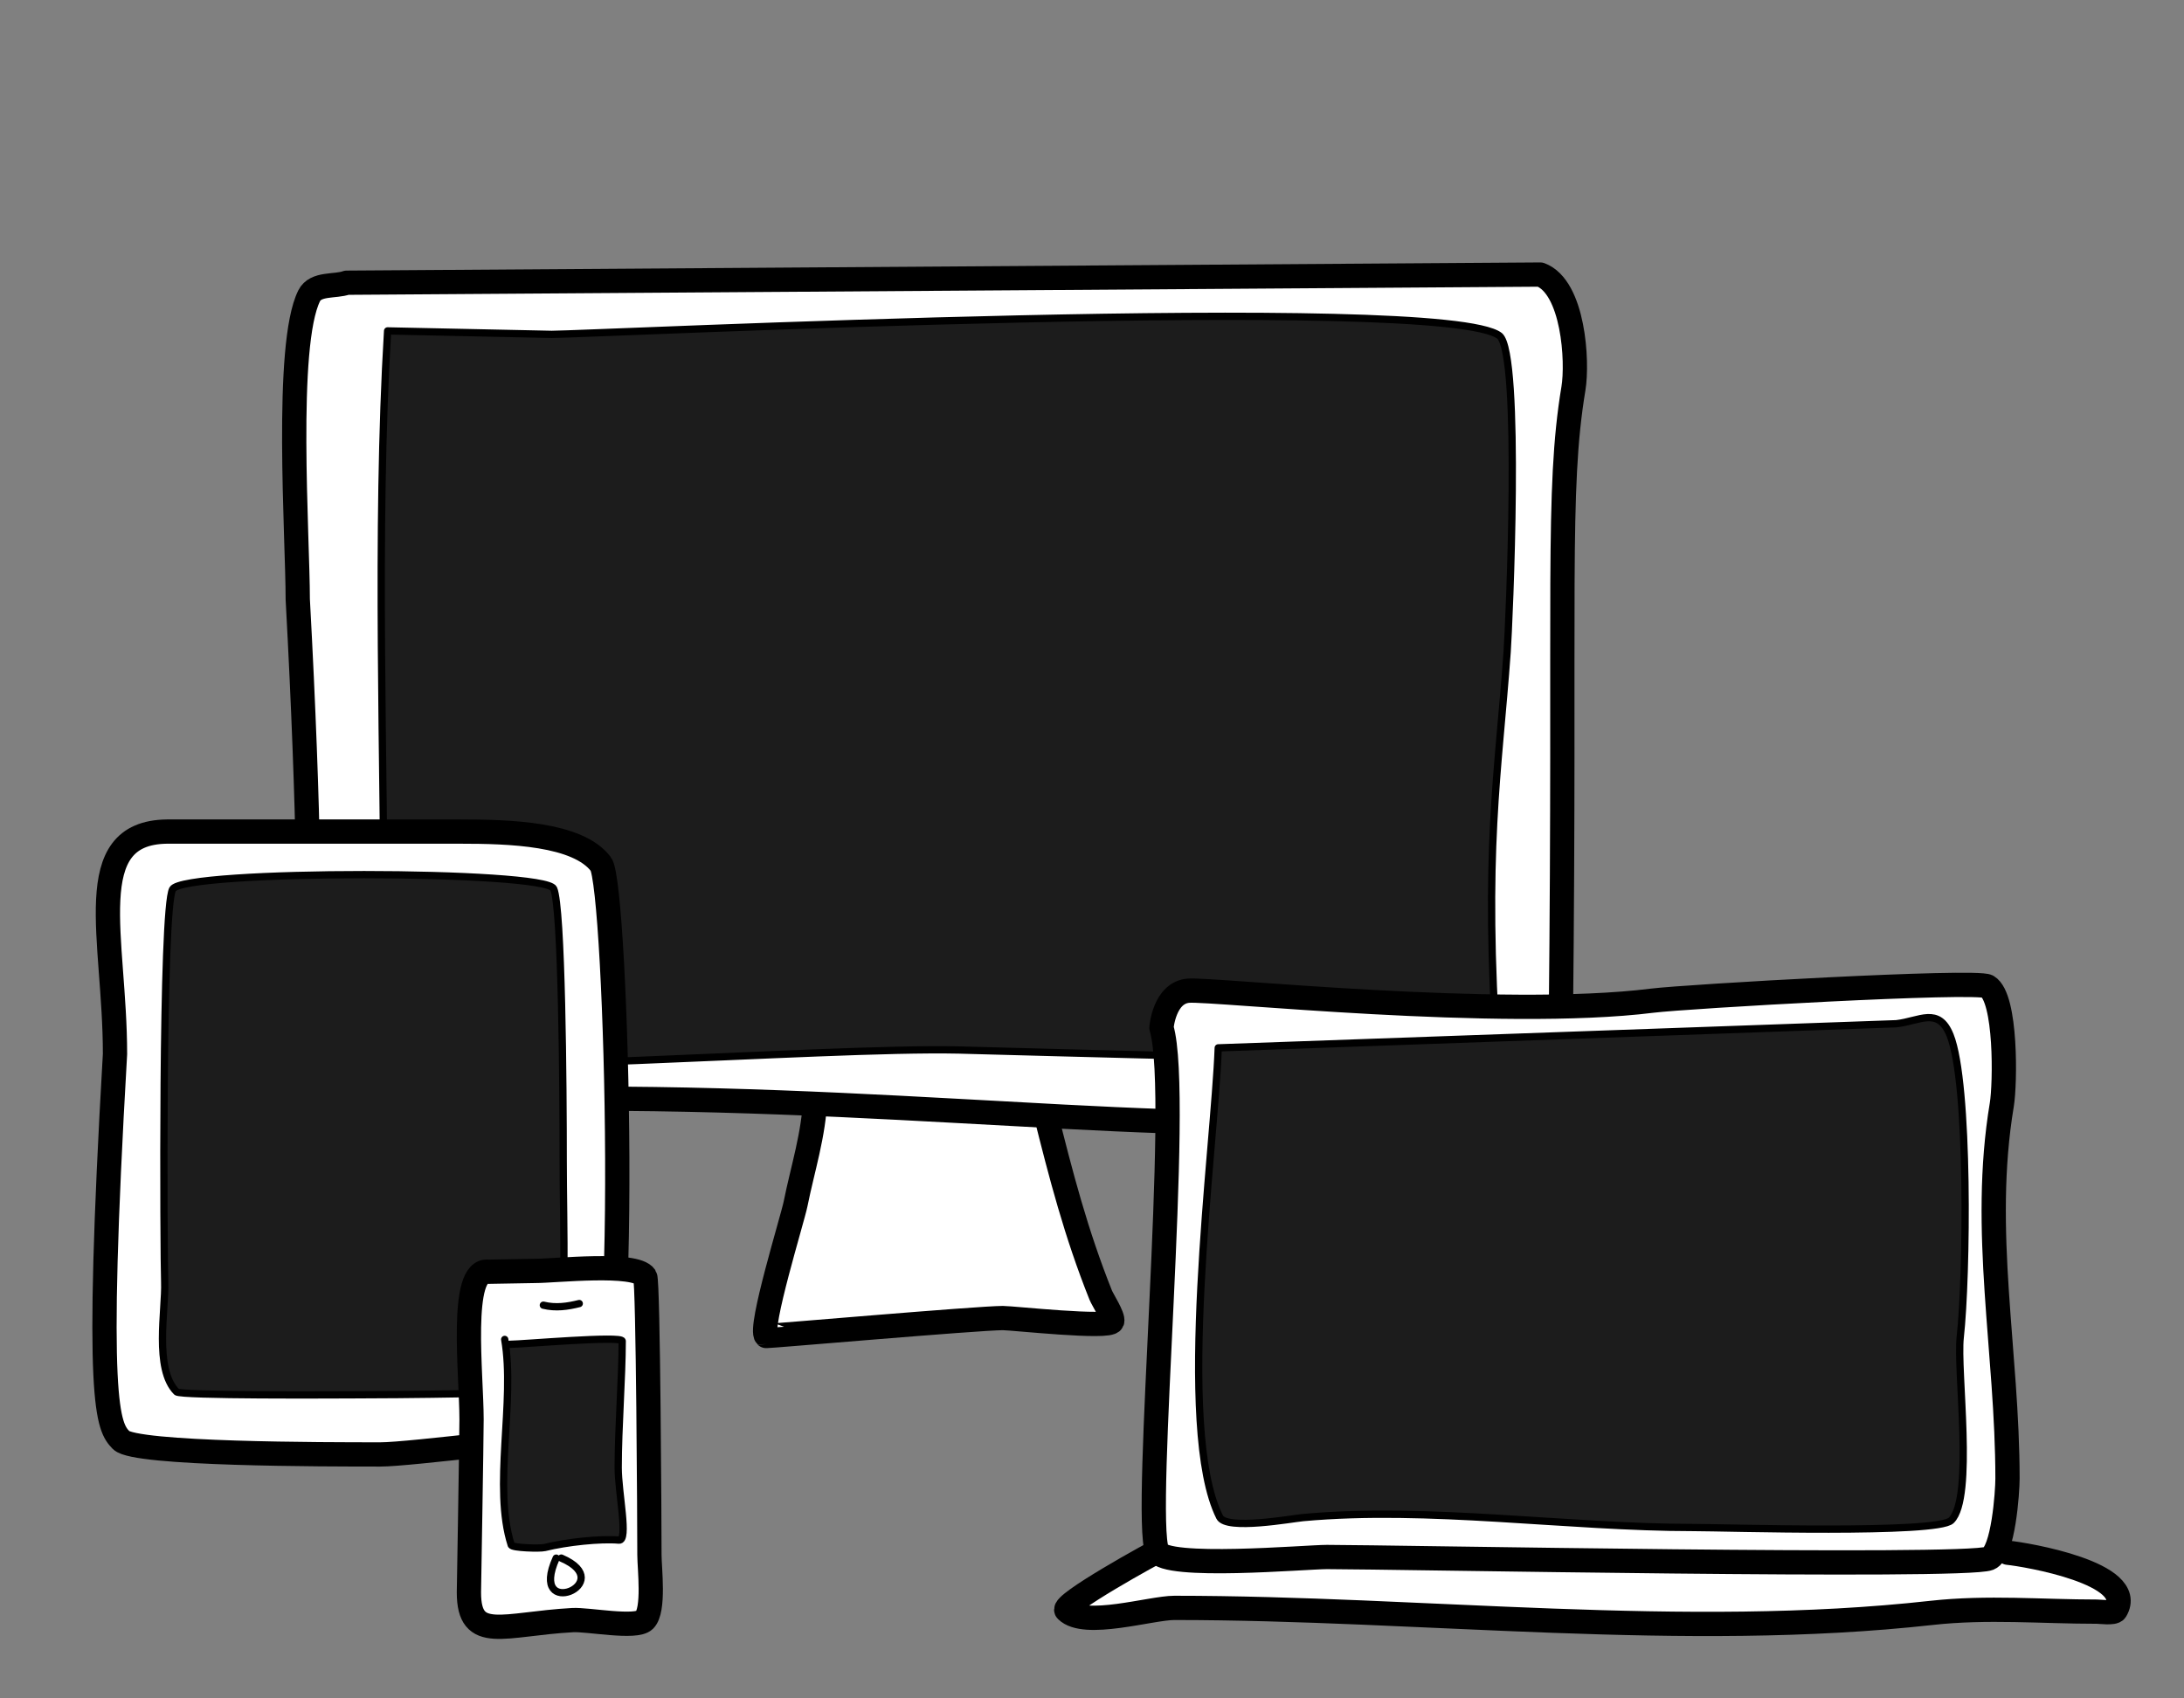
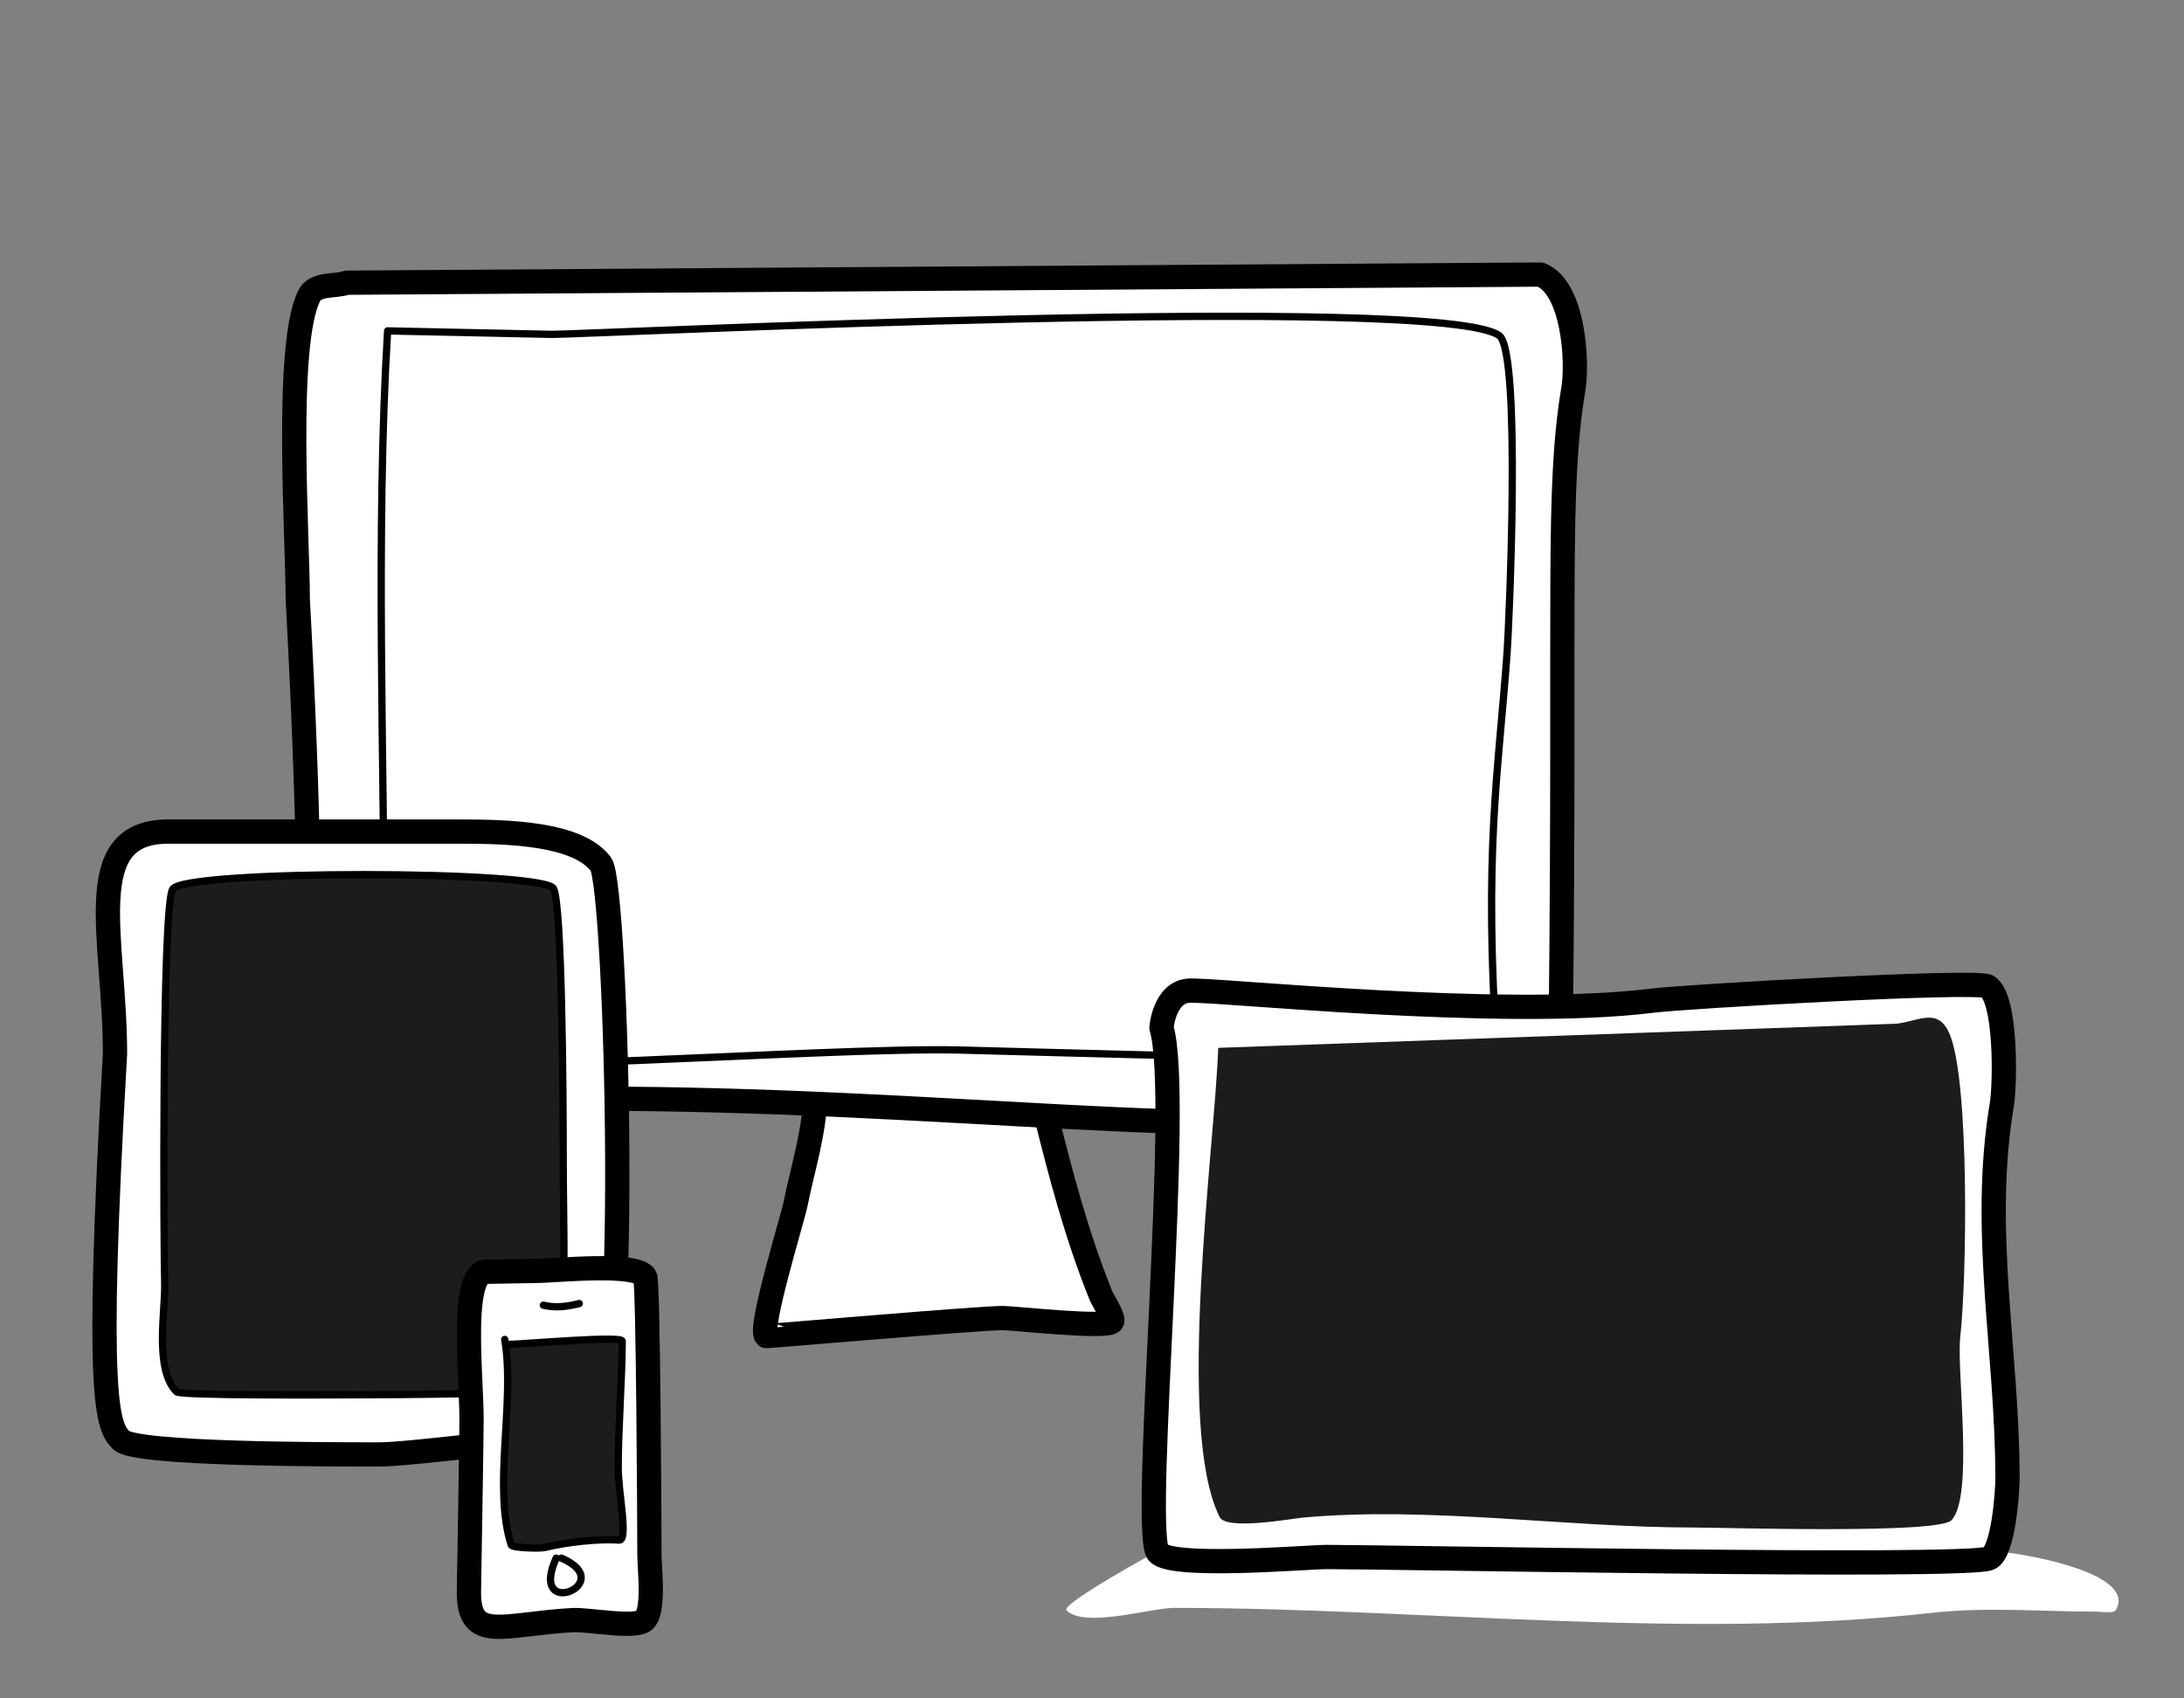
<svg xmlns="http://www.w3.org/2000/svg" version="1.1" x="0" y="0" width="450" height="350" viewBox="0, 0, 450, 350">
  <rect x="0" y="0" width="450" height="350" fill="#808080" stroke="none" />
  <g id="Layer_1">
    <g>
      <g>
        <path d="M167.961,226.228 C167.725,233.684 165.354,240.945 163.926,248.084 C163.312,251.153 156.304,273.751 157.873,275.32 C157.98,275.427 201.614,271.622 206.63,271.622 C208.693,271.622 228.649,273.823 229.159,272.294 C229.469,271.362 227.172,267.831 226.805,266.914 C221.694,254.136 218.597,242.152 215.372,229.254" fill="#FFFFFF" />
        <path d="M167.961,226.228 C167.725,233.684 165.354,240.945 163.926,248.084 C163.312,251.153 156.304,273.751 157.873,275.32 C157.98,275.427 201.614,271.622 206.63,271.622 C208.693,271.622 228.649,273.823 229.159,272.294 C229.469,271.362 227.172,267.831 226.805,266.914 C221.694,254.136 218.597,242.152 215.372,229.254" fill-opacity="0" stroke="#000000" stroke-width="5" stroke-linecap="round" stroke-linejoin="round" />
      </g>
      <g>
        <path d="M71.438,58.261 C69.041,59.13 65.035,58.289 63.704,60.951 C58.628,71.104 61.351,110.666 61.351,123.494 C66.313,214.608 61.265,226.655 64.325,228.49 C144.149,222.466 209.623,231.43 259.403,231.43 C276.232,231.43 301.829,236.613 316.902,229.076 C322.118,226.468 321.211,214.293 321.609,209.91 C322.539,122.679 320.688,101.113 324.193,80.083 C325.125,74.489 324.215,59.149 317.363,56.58 z" fill="#FFFFFF" />
        <path d="M71.438,58.261 C69.041,59.13 65.035,58.289 63.704,60.951 C58.628,71.104 61.351,110.666 61.351,123.494 C66.313,214.608 61.265,226.655 64.325,228.49 C144.149,222.466 209.623,231.43 259.403,231.43 C276.232,231.43 301.829,236.613 316.902,229.076 C322.118,226.468 321.211,214.293 321.609,209.91 C322.539,122.679 320.688,101.113 324.193,80.083 C325.125,74.489 324.215,59.149 317.363,56.58 z" fill-opacity="0" stroke="#000000" stroke-width="5" stroke-linecap="round" stroke-linejoin="round" />
      </g>
      <g>
-         <path d="M79.863,68.19 C77.367,109.506 79.191,157.014 79.191,198.319 C79.191,201.214 76.474,216.481 79.191,217.821 C88.231,222.281 169.266,215.761 197.519,216.382 C204.227,216.529 306.682,219.532 308.514,218.158 C305.611,175.401 308.753,159.326 310.532,134.416 C310.934,128.795 313.456,73.062 308.98,69.216 C297.622,60.332 121.563,68.906 113.69,68.906 z" fill="#1C1C1C" />
        <path d="M79.863,68.19 C77.367,109.506 79.191,157.014 79.191,198.319 C79.191,201.214 76.474,216.481 79.191,217.821 C88.231,222.281 169.266,215.761 197.519,216.382 C204.227,216.529 306.682,219.532 308.514,218.158 C305.611,175.401 308.753,159.326 310.532,134.416 C310.934,128.795 313.456,73.062 308.98,69.216 C297.622,60.332 121.563,68.906 113.69,68.906 z" fill-opacity="0" stroke="#000000" stroke-width="1.5" stroke-linecap="round" stroke-linejoin="round" />
      </g>
    </g>
    <g>
      <g>
        <path d="M34.382,171.369 C16.405,171.608 23.696,193.314 23.696,217.206 C19.486,289.904 22.243,293.959 24.967,296.791 C27.792,299.727 66.985,299.727 78.369,299.727 C84.657,299.727 114.916,295.68 121.575,295.837 C130.248,296.042 127.105,182.474 123.821,178.095 C119.076,171.768 104.989,171.369 94.751,171.369 z" fill="#FFFFFF" />
        <path d="M34.382,171.369 C16.405,171.608 23.696,193.314 23.696,217.206 C19.486,289.904 22.243,293.959 24.967,296.791 C27.792,299.727 66.985,299.727 78.369,299.727 C84.657,299.727 114.916,295.68 121.575,295.837 C130.248,296.042 127.105,182.474 123.821,178.095 C119.076,171.768 104.989,171.369 94.751,171.369 z" fill-opacity="0" stroke="#000000" stroke-width="5" stroke-linecap="round" stroke-linejoin="round" />
      </g>
      <g>
        <path d="M35.569,183.247 C33.32,187.31 33.73,258.774 33.935,264.303 C34.139,269.831 31.691,282.126 36.392,286.827 C37.213,287.649 69.181,287.441 72.226,287.441 C79.598,287.441 114.664,287.21 114.818,286.213 C116.866,272.903 116.046,251.973 116.046,239.321 C116.046,223.859 115.787,186.952 114.074,183.138 C112.361,179.324 37.818,179.184 35.569,183.247 z" fill="#1C1C1C" />
        <path d="M35.569,183.247 C33.32,187.31 33.73,258.774 33.935,264.303 C34.139,269.831 31.691,282.126 36.392,286.827 C37.213,287.649 69.181,287.441 72.226,287.441 C79.598,287.441 114.664,287.21 114.818,286.213 C116.866,272.903 116.046,251.973 116.046,239.321 C116.046,223.859 115.787,186.952 114.074,183.138 C112.361,179.324 37.818,179.184 35.569,183.247 z" fill-opacity="0" stroke="#000000" stroke-width="1.5" stroke-linecap="round" stroke-linejoin="round" />
      </g>
    </g>
    <g>
      <g>
        <path d="M100.642,262.077 C94.589,261.236 97.16,283.304 97.16,292.507 C97.16,296.434 96.618,328.011 96.618,328.157 C96.618,338.582 103.669,334.657 118.007,333.866 C121.148,333.693 131.023,335.646 132.803,333.866 C134.881,331.787 133.811,323.231 133.811,320.416 C133.811,314.801 133.57,264.052 132.926,263.086 C130.919,260.075 114.42,261.908 110.274,261.908 z" fill="#FFFFFF" />
        <path d="M100.642,262.077 C94.589,261.236 97.16,283.304 97.16,292.507 C97.16,296.434 96.618,328.011 96.618,328.157 C96.618,338.582 103.669,334.657 118.007,333.866 C121.148,333.693 131.023,335.646 132.803,333.866 C134.881,331.787 133.811,323.231 133.811,320.416 C133.811,314.801 133.57,264.052 132.926,263.086 C130.919,260.075 114.42,261.908 110.274,261.908 z" fill-opacity="0" stroke="#000000" stroke-width="5" stroke-linecap="round" stroke-linejoin="round" />
      </g>
      <path d="M114.598,321.095 C108.684,334.158 127.718,326.259 115.654,321.088" fill-opacity="0" stroke="#000000" stroke-width="1.5" stroke-linecap="round" stroke-linejoin="round" />
      <g>
        <path d="M103.993,276.025 C106.191,288.812 101.483,306.467 105.338,318.393 C105.532,318.995 111.285,319.149 112.244,318.909 C116.737,317.786 123.721,317.046 127.53,317.384 C129.563,317.564 127.377,307.71 127.377,302.431 C127.377,294.126 128.203,283.858 128.203,276.361 C128.203,275.201 107.537,277.034 105.001,277.034" fill="#1C1C1C" />
        <path d="M103.993,276.025 C106.191,288.812 101.483,306.467 105.338,318.393 C105.532,318.995 111.285,319.149 112.244,318.909 C116.737,317.786 123.721,317.046 127.53,317.384 C129.563,317.564 127.377,307.71 127.377,302.431 C127.377,294.126 128.203,283.858 128.203,276.361 C128.203,275.201 107.537,277.034 105.001,277.034" fill-opacity="0" stroke="#000000" stroke-width="1.5" stroke-linecap="round" stroke-linejoin="round" />
      </g>
      <path d="M111.955,268.969 C114.495,269.592 116.929,269.239 119.353,268.633" fill-opacity="0" stroke="#000000" stroke-width="1.5" stroke-linecap="round" stroke-linejoin="round" />
    </g>
    <g>
      <g>
        <path d="M239.891,318.952 C237.679,320 218.488,330.609 219.745,331.866 C223.465,335.586 237.149,331.349 241.957,331.349 C292.943,331.349 346.986,338.046 397.957,332.382 C409.49,331.101 420.679,332.124 432.049,332.124 C432.709,332.124 435.532,332.517 435.923,331.866 C440.504,324.231 417.437,320.358 413.711,319.985" fill="#FFFFFF" />
-         <path d="M239.891,318.952 C237.679,320 218.488,330.609 219.745,331.866 C223.465,335.586 237.149,331.349 241.957,331.349 C292.943,331.349 346.986,338.046 397.957,332.382 C409.49,331.101 420.679,332.124 432.049,332.124 C432.709,332.124 435.532,332.517 435.923,331.866 C440.504,324.231 417.437,320.358 413.711,319.985" fill-opacity="0" stroke="#000000" stroke-width="5" stroke-linecap="round" stroke-linejoin="round" />
      </g>
      <g>
        <path d="M239.311,211.802 C243.587,225.936 235.375,312.053 238.429,319.687 C239.927,323.433 269.084,320.863 273.41,320.863 C286.412,320.863 404.766,323.175 409.81,321.157 C412.787,319.967 413.632,307.42 413.632,304.695 C413.632,278.592 408.118,253.705 412.456,227.676 C413.181,223.328 413.432,205.626 409.516,203.277 C407.244,201.913 347.426,205.343 340.435,206.217 C309.29,210.11 249.943,203.76 244.896,204.159 C239.849,204.557 239.311,211.802 239.311,211.802 z" fill="#FFFFFF" />
        <path d="M239.311,211.802 C243.587,225.936 235.375,312.053 238.429,319.687 C239.927,323.433 269.084,320.863 273.41,320.863 C286.412,320.863 404.766,323.175 409.81,321.157 C412.787,319.967 413.632,307.42 413.632,304.695 C413.632,278.592 408.118,253.705 412.456,227.676 C413.181,223.328 413.432,205.626 409.516,203.277 C407.244,201.913 347.426,205.343 340.435,206.217 C309.29,210.11 249.943,203.76 244.896,204.159 C239.849,204.557 239.311,211.802 239.311,211.802 z" fill-opacity="0" stroke="#000000" stroke-width="5" stroke-linecap="round" stroke-linejoin="round" />
      </g>
      <g>
        <path d="M251.009,215.939 C250.28,236.562 242.137,294.302 251.302,312.632 C252.698,315.424 266.162,312.952 268.489,312.74 C294.441,310.381 322.817,314.787 348.913,314.787 C355.342,314.787 399.189,316.169 402.048,313.31 C406.768,308.59 403.123,282.535 403.894,275.599 C405.277,263.151 405.783,223.282 401.807,213.342 C399.421,207.376 395.495,210.438 390.734,210.967 z" fill="#1C1C1C" />
-         <path d="M251.009,215.939 C250.28,236.562 242.137,294.302 251.302,312.632 C252.698,315.424 266.162,312.952 268.489,312.74 C294.441,310.381 322.817,314.787 348.913,314.787 C355.342,314.787 399.189,316.169 402.048,313.31 C406.768,308.59 403.123,282.535 403.894,275.599 C405.277,263.151 405.783,223.282 401.807,213.342 C399.421,207.376 395.495,210.438 390.734,210.967 z" fill-opacity="0" stroke="#000000" stroke-width="1.5" stroke-linecap="round" stroke-linejoin="round" />
      </g>
    </g>
  </g>
</svg>